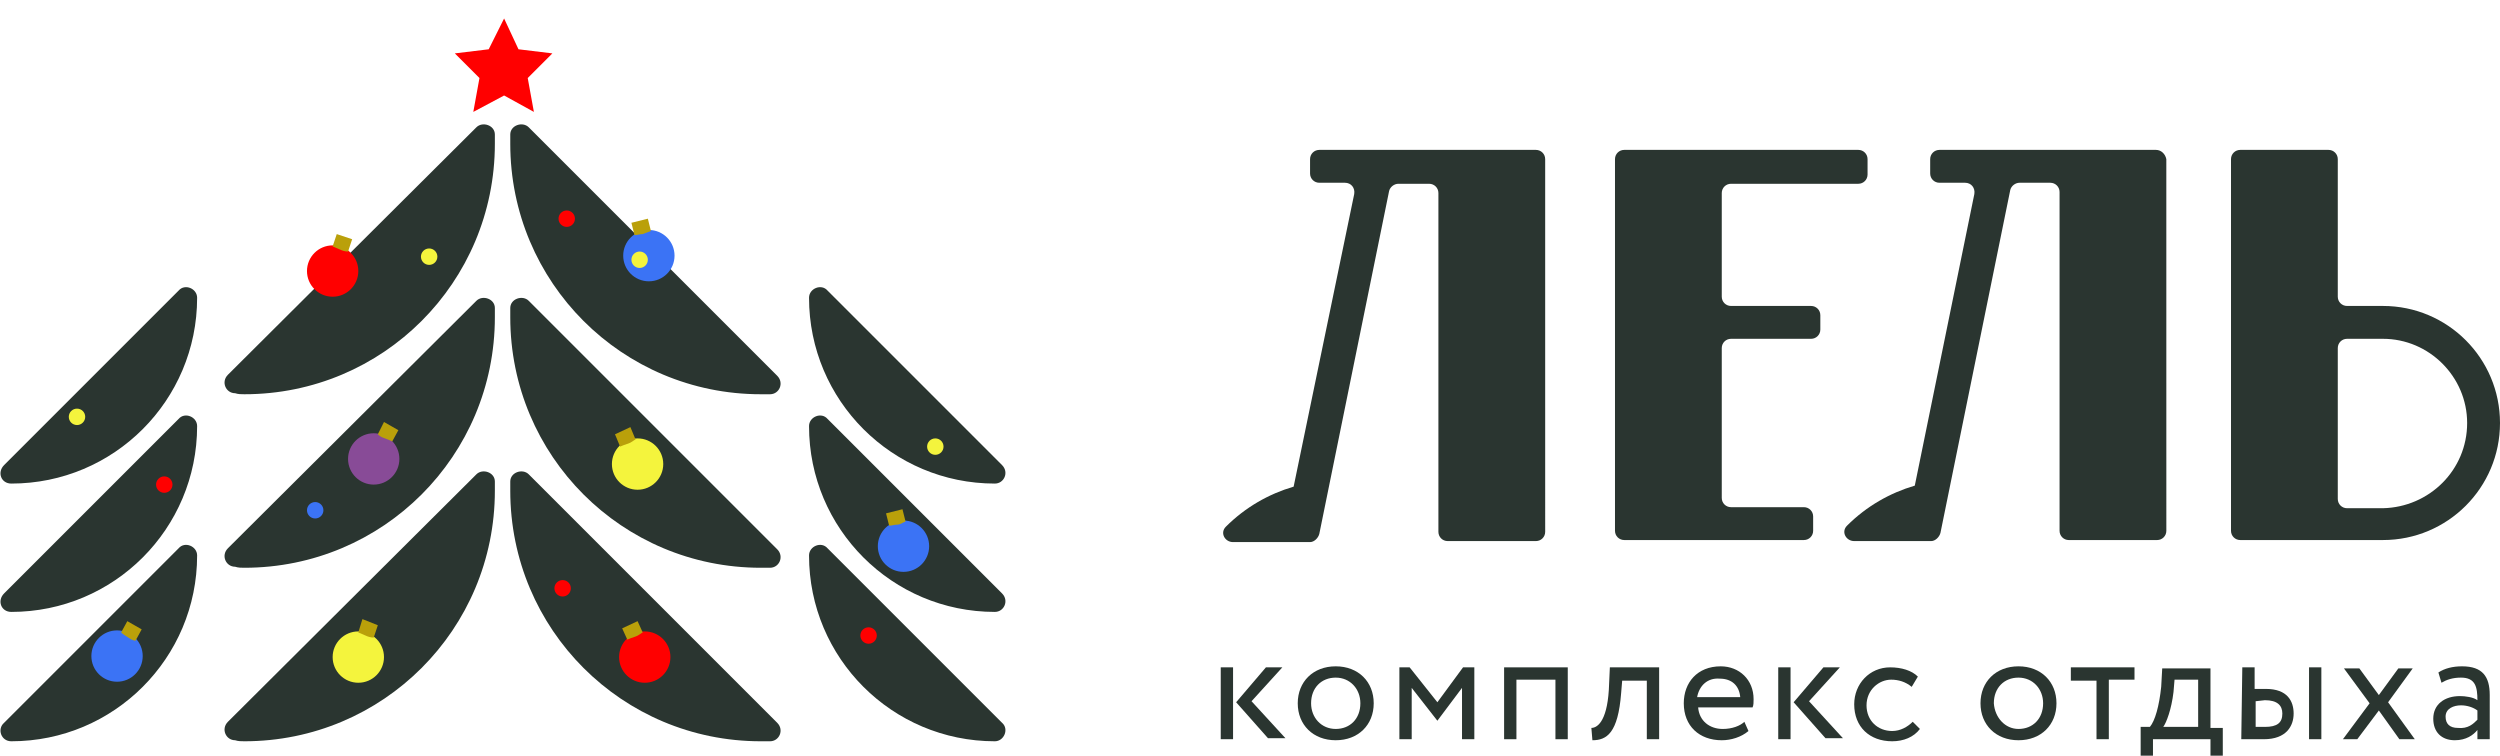
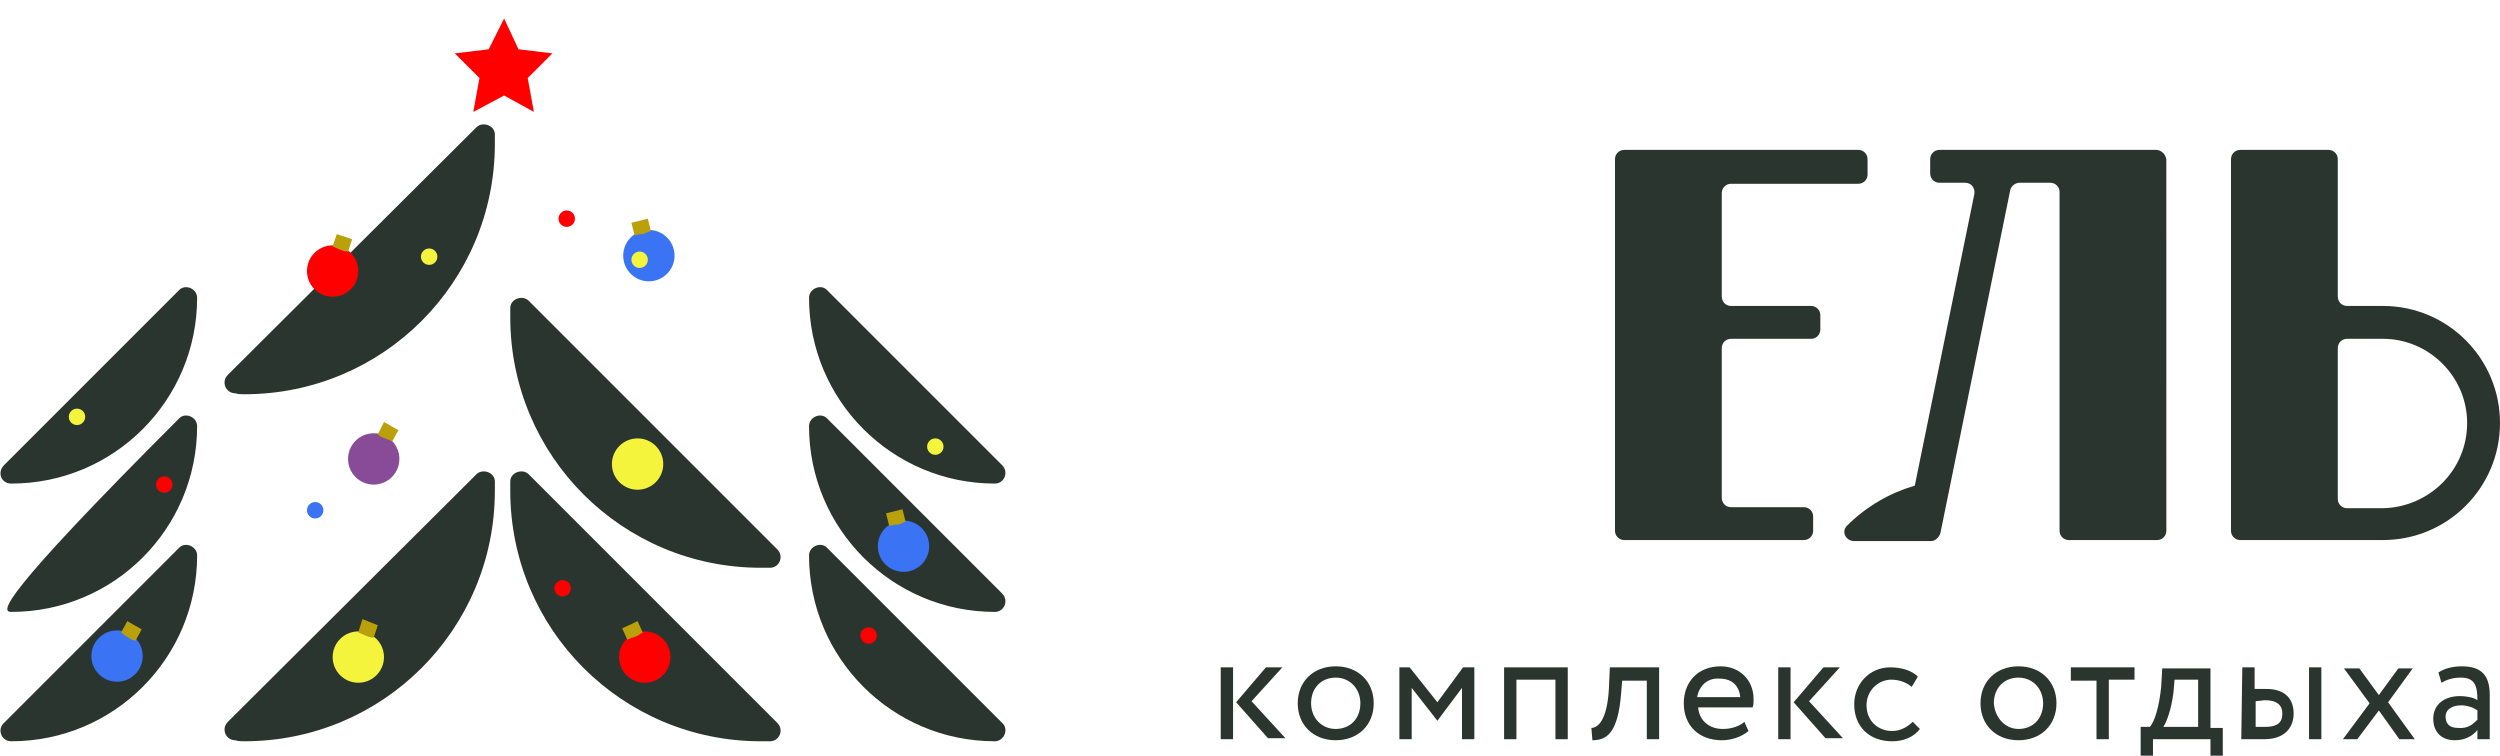
<svg xmlns="http://www.w3.org/2000/svg" id="Layer_1" x="0px" y="0px" viewBox="0 0 243.5 73.6" style="enable-background:new 0 0 243.5 73.6;" xml:space="preserve">
  <style type="text/css"> .st0{fill:#2A3530;} .st1{fill:#FF0000;} .st2{fill:#BAA00A;} .st3{fill:#3B73F5;} .st4{fill:#884B97;} .st5{fill:#F4F43D;} </style>
  <g>
    <g>
      <g>
        <g>
          <path class="st0" d="M23.8,38.4c13.5,0,24.4-10.9,24.4-24.4c0-0.3,0-0.6,0-0.9c0-0.9-1.2-1.3-1.8-0.7L22.2,36.5 c-0.7,0.7-0.2,1.8,0.7,1.8C23.2,38.4,23.5,38.4,23.8,38.4z" />
-           <path class="st0" d="M74.1,38.4c-13.5,0-24.4-10.9-24.4-24.4c0-0.3,0-0.6,0-0.9c0-0.9,1.2-1.3,1.8-0.7l24.2,24.2 c0.7,0.7,0.2,1.8-0.7,1.8C74.7,38.4,74.4,38.4,74.1,38.4z" />
        </g>
        <g>
-           <path class="st0" d="M23.8,55.3c13.5,0,24.4-10.9,24.4-24.4c0-0.3,0-0.6,0-0.9c0-0.9-1.2-1.3-1.8-0.7L22.2,53.4 c-0.7,0.7-0.2,1.8,0.7,1.8C23.2,55.3,23.5,55.3,23.8,55.3z" />
          <path class="st0" d="M74.1,55.3c-13.5,0-24.4-10.9-24.4-24.4c0-0.3,0-0.6,0-0.9c0-0.9,1.2-1.3,1.8-0.7l24.2,24.2 c0.7,0.7,0.2,1.8-0.7,1.8C74.7,55.3,74.4,55.3,74.1,55.3z" />
        </g>
        <g>
          <path class="st0" d="M23.8,72.2c13.5,0,24.4-10.9,24.4-24.4c0-0.3,0-0.6,0-0.9c0-0.9-1.2-1.3-1.8-0.7L22.2,70.3 c-0.7,0.7-0.2,1.8,0.7,1.8C23.2,72.2,23.5,72.2,23.8,72.2z" />
          <path class="st0" d="M74.1,72.2c-13.5,0-24.4-10.9-24.4-24.4c0-0.3,0-0.6,0-0.9c0-0.9,1.2-1.3,1.8-0.7l24.2,24.2 c0.7,0.7,0.2,1.8-0.7,1.8C74.7,72.2,74.4,72.2,74.1,72.2z" />
        </g>
      </g>
      <g>
        <g>
          <path class="st0" d="M1.1,47.1c10,0,18.1-8.1,18.1-18.1l0,0c0-0.9-1.2-1.4-1.8-0.7l-17,17C-0.3,46,0.1,47.1,1.1,47.1 C1,47.1,1.1,47.1,1.1,47.1z" />
        </g>
        <g>
-           <path class="st0" d="M1.1,59.6c10,0,18.1-8.1,18.1-18.1l0,0c0-0.9-1.2-1.4-1.8-0.7l-17,17C-0.3,58.5,0.1,59.6,1.1,59.6 C1,59.6,1.1,59.6,1.1,59.6z" />
+           <path class="st0" d="M1.1,59.6c10,0,18.1-8.1,18.1-18.1l0,0c0-0.9-1.2-1.4-1.8-0.7C-0.3,58.5,0.1,59.6,1.1,59.6 C1,59.6,1.1,59.6,1.1,59.6z" />
        </g>
        <g>
          <path class="st0" d="M1.1,72.2c10,0,18.1-8.1,18.1-18.1l0,0c0-0.9-1.2-1.4-1.8-0.7l-17,17C-0.3,71,0.1,72.2,1.1,72.2 C1,72.2,1.1,72.2,1.1,72.2z" />
        </g>
      </g>
      <g>
        <g>
          <path class="st0" d="M96.9,47.1c-10,0-18.1-8.1-18.1-18.1l0,0c0-0.9,1.2-1.4,1.8-0.7l17,17C98.3,46,97.8,47.1,96.9,47.1 L96.9,47.1z" />
        </g>
        <g>
          <path class="st0" d="M96.9,59.6c-10,0-18.1-8.1-18.1-18.1l0,0c0-0.9,1.2-1.4,1.8-0.7l17,17C98.3,58.5,97.8,59.6,96.9,59.6 L96.9,59.6z" />
        </g>
        <g>
          <path class="st0" d="M96.9,72.2c-10,0-18.1-8.1-18.1-18.1l0,0c0-0.9,1.2-1.4,1.8-0.7l17,17C98.3,71,97.8,72.2,96.9,72.2 L96.9,72.2z" />
        </g>
      </g>
    </g>
    <g>
      <path class="st0" d="M176.4,29.8h-7.8c-0.5,0-0.9-0.4-0.9-0.9V18.8c0-0.5,0.4-0.9,0.9-0.9H181c0.5,0,0.9-0.4,0.9-0.9v-1.5 c0-0.5-0.4-0.9-0.9-0.9h-13.3h-2.3h-7.2c-0.5,0-0.9,0.4-0.9,0.9v36.2c0,0.5,0.4,0.9,0.9,0.9h1.9h7.6h8c0.5,0,0.9-0.4,0.9-0.9v-1.4 c0-0.5-0.4-0.9-0.9-0.9h-7.1c-0.5,0-0.9-0.4-0.9-0.9V33.9c0-0.5,0.4-0.9,0.9-0.9h7.8c0.5,0,0.9-0.4,0.9-0.9v-1.4 C177.3,30.2,176.9,29.8,176.4,29.8z" />
      <path class="st0" d="M232.1,29.8L232.1,29.8h-3.5c-0.5,0-0.9-0.4-0.9-0.9V15.5c0-0.5-0.4-0.9-0.9-0.9h-8.6c-0.5,0-0.9,0.4-0.9,0.9 v36.2c0,0.5,0.4,0.9,0.9,0.9h2.9l0,0h11l0,0c6.3,0,11.4-5.1,11.4-11.4S238.4,29.8,232.1,29.8z M232.1,49.5h-3.5 c-0.5,0-0.9-0.4-0.9-0.9V33.9c0-0.5,0.4-0.9,0.9-0.9h3.5c4.5,0,8.2,3.7,8.2,8.2C240.3,45.8,236.6,49.4,232.1,49.5z" />
      <path class="st0" d="M210,14.6h-5.5h-4h-11.6c-0.5,0-0.9,0.4-0.9,0.9v1.4c0,0.5,0.4,0.9,0.9,0.9h2.5c0.6,0,1,0.5,0.9,1.1 l-5.8,28.4c-2.4,0.7-4.7,2-6.6,3.9l0,0c-0.6,0.6-0.1,1.5,0.7,1.5h7.5c0.4,0,0.8-0.4,0.9-0.8l6.8-33.4c0.1-0.4,0.5-0.7,0.9-0.7h3 c0.5,0,0.9,0.4,0.9,0.9v33c0,0.5,0.4,0.9,0.9,0.9h8.6c0.5,0,0.9-0.4,0.9-0.9V15.5C210.9,15,210.5,14.6,210,14.6z" />
-       <path class="st0" d="M149.6,14.6h-5.5h-4h-11.6c-0.5,0-0.9,0.4-0.9,0.9v1.4c0,0.5,0.4,0.9,0.9,0.9h2.5c0.6,0,1,0.5,0.9,1.1 L126,47.4c-2.4,0.7-4.7,2-6.6,3.9l0,0c-0.6,0.6-0.1,1.5,0.7,1.5h7.5c0.4,0,0.8-0.4,0.9-0.8l6.8-33.4c0.1-0.4,0.5-0.7,0.9-0.7h3 c0.5,0,0.9,0.4,0.9,0.9v33c0,0.5,0.4,0.9,0.9,0.9h8.6c0.5,0,0.9-0.4,0.9-0.9V15.5C150.5,15,150.1,14.6,149.6,14.6z" />
      <g>
        <path class="st0" d="M118.9,65h1.2v7h-1.2V65z M121.9,68.3l3.3,3.6h-1.7l-3.1-3.5l2.9-3.4h1.6L121.9,68.3z" />
        <path class="st0" d="M130.1,64.9c2.2,0,3.7,1.5,3.7,3.6s-1.5,3.6-3.7,3.6s-3.7-1.5-3.7-3.6C126.4,66.4,127.9,64.9,130.1,64.9z M130.1,71c1.4,0,2.4-1,2.4-2.5c0-1.4-1-2.5-2.4-2.5s-2.4,1-2.4,2.5C127.7,69.9,128.7,71,130.1,71z" />
        <path class="st0" d="M136.2,65h1.1l2.7,3.4l2.5-3.4h1.1v7h-1.2v-5l-2.4,3.2l0,0l-2.5-3.2v5h-1.2v-7H136.2z" />
        <path class="st0" d="M151.5,66.2h-3.8V72h-1.2v-7h6.2v7h-1.2V66.2z" />
        <path class="st0" d="M160.4,66.3H158l-0.1,1.2c-0.3,3.9-1.4,4.6-2.8,4.6l-0.1-1.2c0.5,0,1.5-0.5,1.7-3.7l0.1-2.2h4.8v7h-1.2V66.3 z" />
        <path class="st0" d="M170.3,71.2c-0.7,0.6-1.7,0.9-2.6,0.9c-2.2,0-3.7-1.4-3.7-3.6c0-2,1.3-3.6,3.6-3.6c1.8,0,3.2,1.3,3.2,3.2 c0,0.3,0,0.6-0.1,0.8h-5.3c0.1,1.3,1.1,2.1,2.4,2.1c0.9,0,1.7-0.3,2.1-0.7L170.3,71.2z M165.3,67.9h4.2c-0.1-1.1-0.8-1.8-2-1.8 C166.3,66,165.5,66.8,165.3,67.9z" />
        <path class="st0" d="M173.2,65h1.2v7h-1.2V65z M176.2,68.3l3.3,3.6h-1.7l-3.1-3.5l2.9-3.4h1.6L176.2,68.3z" />
        <path class="st0" d="M187,71c-0.6,0.8-1.6,1.2-2.7,1.2c-2.2,0-3.7-1.4-3.7-3.6c0-2,1.5-3.6,3.5-3.6c1.1,0,2.1,0.3,2.7,0.9l-0.6,1 c-0.6-0.5-1.3-0.7-2-0.7c-1.2,0-2.4,1-2.4,2.5s1.1,2.5,2.5,2.5c0.8,0,1.5-0.4,2-0.9L187,71z" />
        <path class="st0" d="M196.6,64.9c2.2,0,3.7,1.5,3.7,3.6s-1.5,3.6-3.7,3.6s-3.7-1.5-3.7-3.6C192.9,66.4,194.4,64.9,196.6,64.9z M196.6,71c1.4,0,2.4-1,2.4-2.5c0-1.4-1-2.5-2.4-2.5s-2.4,1-2.4,2.5C194.3,69.9,195.3,71,196.6,71z" />
        <path class="st0" d="M201.6,65h6.3v1.2h-2.5V72h-1.2v-5.7h-2.5V65H201.6z" />
        <path class="st0" d="M208.5,70.8h0.9c0.5-0.6,0.9-2,1.1-3.9l0.1-1.8h4.7v5.8h1.2v2.8h-1.2V72h-5.6v1.7h-1.2V70.8z M210.7,70.8 h3.4v-4.6h-2.3l-0.1,1.2C211.5,69.1,211,70.4,210.7,70.8z" />
        <path class="st0" d="M218.4,65h1.2v2.1h1.1c2.1,0,2.7,1.2,2.7,2.4c0,1.2-0.7,2.5-2.9,2.5h-2.2L218.4,65L218.4,65z M219.7,68.3 v2.5h0.9c1.2,0,1.7-0.4,1.7-1.3c0-0.8-0.5-1.3-1.7-1.3L219.7,68.3L219.7,68.3z M224.9,65h1.2v7h-1.2V65z" />
        <path class="st0" d="M232.6,68.4l2.6,3.6h-1.5l-2-2.8l-2.1,2.8h-1.4l2.6-3.5l-2.5-3.4h1.5l1.9,2.6l1.9-2.6h1.4L232.6,68.4z" />
        <path class="st0" d="M237.5,65.5c0.6-0.4,1.4-0.6,2.3-0.6c2,0,2.7,1,2.7,2.8V72h-1.2v-0.9c-0.4,0.5-1.1,1-2.2,1 c-1.3,0-2.1-0.8-2.1-2.1c0-1.4,1.1-2.2,2.6-2.2c0.5,0,1.3,0.1,1.7,0.4c0-1.3-0.2-2.2-1.6-2.2c-0.8,0-1.4,0.2-1.9,0.5L237.5,65.5z M241.3,70.1v-0.9c-0.4-0.3-1-0.5-1.6-0.5c-0.7,0-1.5,0.3-1.5,1.1c0,0.7,0.4,1.1,1.2,1.1C240.4,71,240.9,70.5,241.3,70.1z" />
      </g>
    </g>
  </g>
  <g>
    <circle class="st1" cx="32.4" cy="26.4" r="2.5" />
    <path class="st2" d="M32.4,24c0.2,0.1,0.5,0.2,0.7,0.3s0.5,0.2,0.8,0.2l0.4-1.2l-1.5-0.5L32.4,24z" />
  </g>
  <g>
    <circle class="st1" cx="62.8" cy="64" r="2.5" />
    <path class="st2" d="M61.1,62.3c0.2-0.1,0.5-0.2,0.8-0.3c0.3-0.1,0.5-0.3,0.7-0.4l-0.5-1.1l-1.5,0.7L61.1,62.3z" />
  </g>
  <g>
    <circle class="st3" cx="88" cy="53.2" r="2.5" />
    <path class="st2" d="M86.6,51.2c0.3,0,0.5-0.1,0.8-0.1s0.5-0.2,0.8-0.3l-0.3-1.2L86.3,50L86.6,51.2z" />
  </g>
  <g>
    <circle class="st3" cx="63.2" cy="24.9" r="2.5" />
    <path class="st2" d="M61.8,22.9c0.3,0,0.5-0.1,0.8-0.1c0.3-0.1,0.5-0.2,0.8-0.3l-0.3-1.2l-1.6,0.4L61.8,22.9z" />
  </g>
  <g>
    <circle class="st3" cx="11.4" cy="63.9" r="2.5" />
    <path class="st2" d="M11.8,61.6c0.2,0.2,0.4,0.3,0.7,0.5s0.5,0.3,0.7,0.3l0.6-1.1l-1.4-0.8L11.8,61.6z" />
  </g>
  <g>
    <circle class="st4" cx="36.4" cy="44.7" r="2.5" />
    <path class="st2" d="M36.8,42.3c0.2,0.2,0.4,0.3,0.7,0.4c0.3,0.1,0.5,0.2,0.7,0.3l0.6-1.1l-1.4-0.8L36.8,42.3z" />
  </g>
  <g>
    <circle class="st5" cx="62.1" cy="45.2" r="2.5" />
-     <path class="st2" d="M60.4,43.5c0.2-0.1,0.5-0.2,0.8-0.3s0.5-0.3,0.7-0.4l-0.5-1.2l-1.5,0.7L60.4,43.5z" />
  </g>
  <g>
    <circle class="st5" cx="34.9" cy="64" r="2.5" />
    <path class="st2" d="M34.9,61.6c0.2,0.1,0.5,0.2,0.7,0.3s0.5,0.2,0.8,0.2l0.4-1.2l-1.5-0.6L34.9,61.6z" />
  </g>
  <polygon class="st1" points="49.1,1.8 50.5,4.8 53.8,5.2 51.4,7.6 52,10.9 49.1,9.3 46.1,10.9 46.7,7.6 44.3,5.2 47.6,4.8 " />
  <circle class="st5" cx="62.3" cy="25.3" r="0.8" />
  <circle class="st1" cx="54.8" cy="57.3" r="0.8" />
  <circle class="st1" cx="16" cy="47.2" r="0.8" />
  <circle class="st1" cx="84.6" cy="61.9" r="0.8" />
  <circle class="st1" cx="55.2" cy="21.3" r="0.8" />
  <circle class="st3" cx="30.7" cy="49.7" r="0.8" />
  <circle class="st5" cx="7.5" cy="40.6" r="0.8" />
  <circle class="st5" cx="41.8" cy="25" r="0.8" />
  <circle class="st5" cx="91.1" cy="43.5" r="0.8" />
</svg>